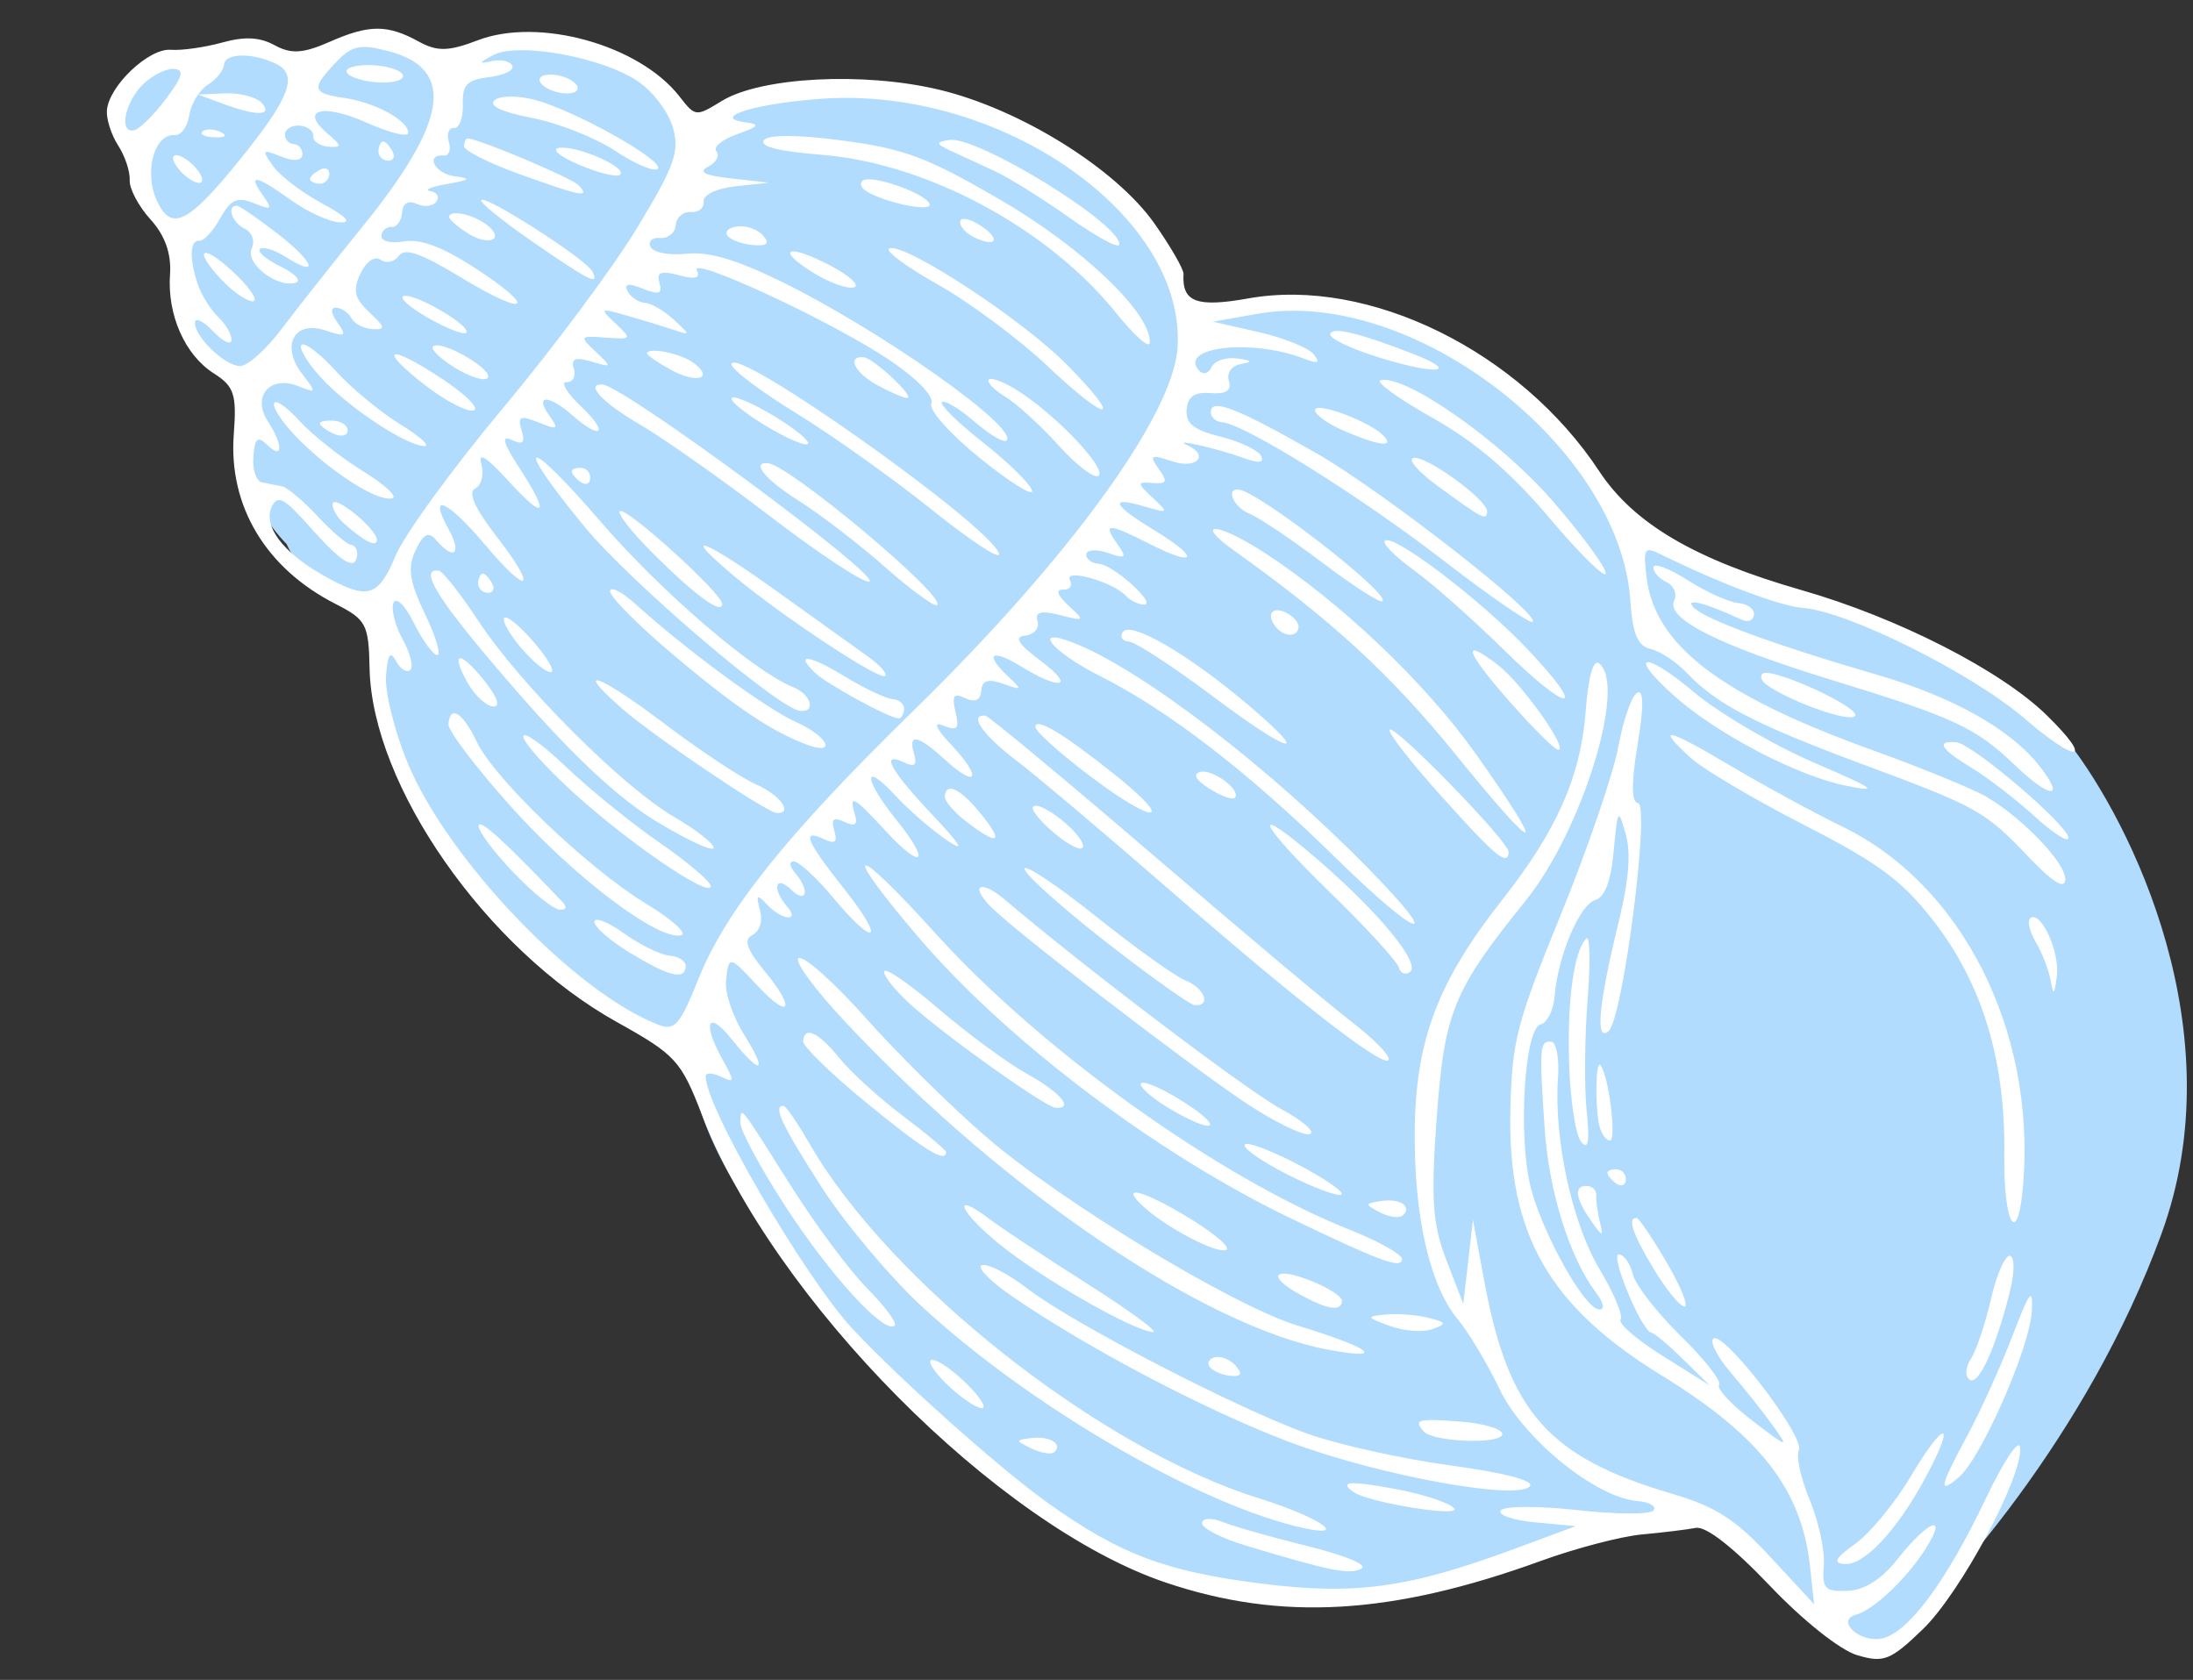
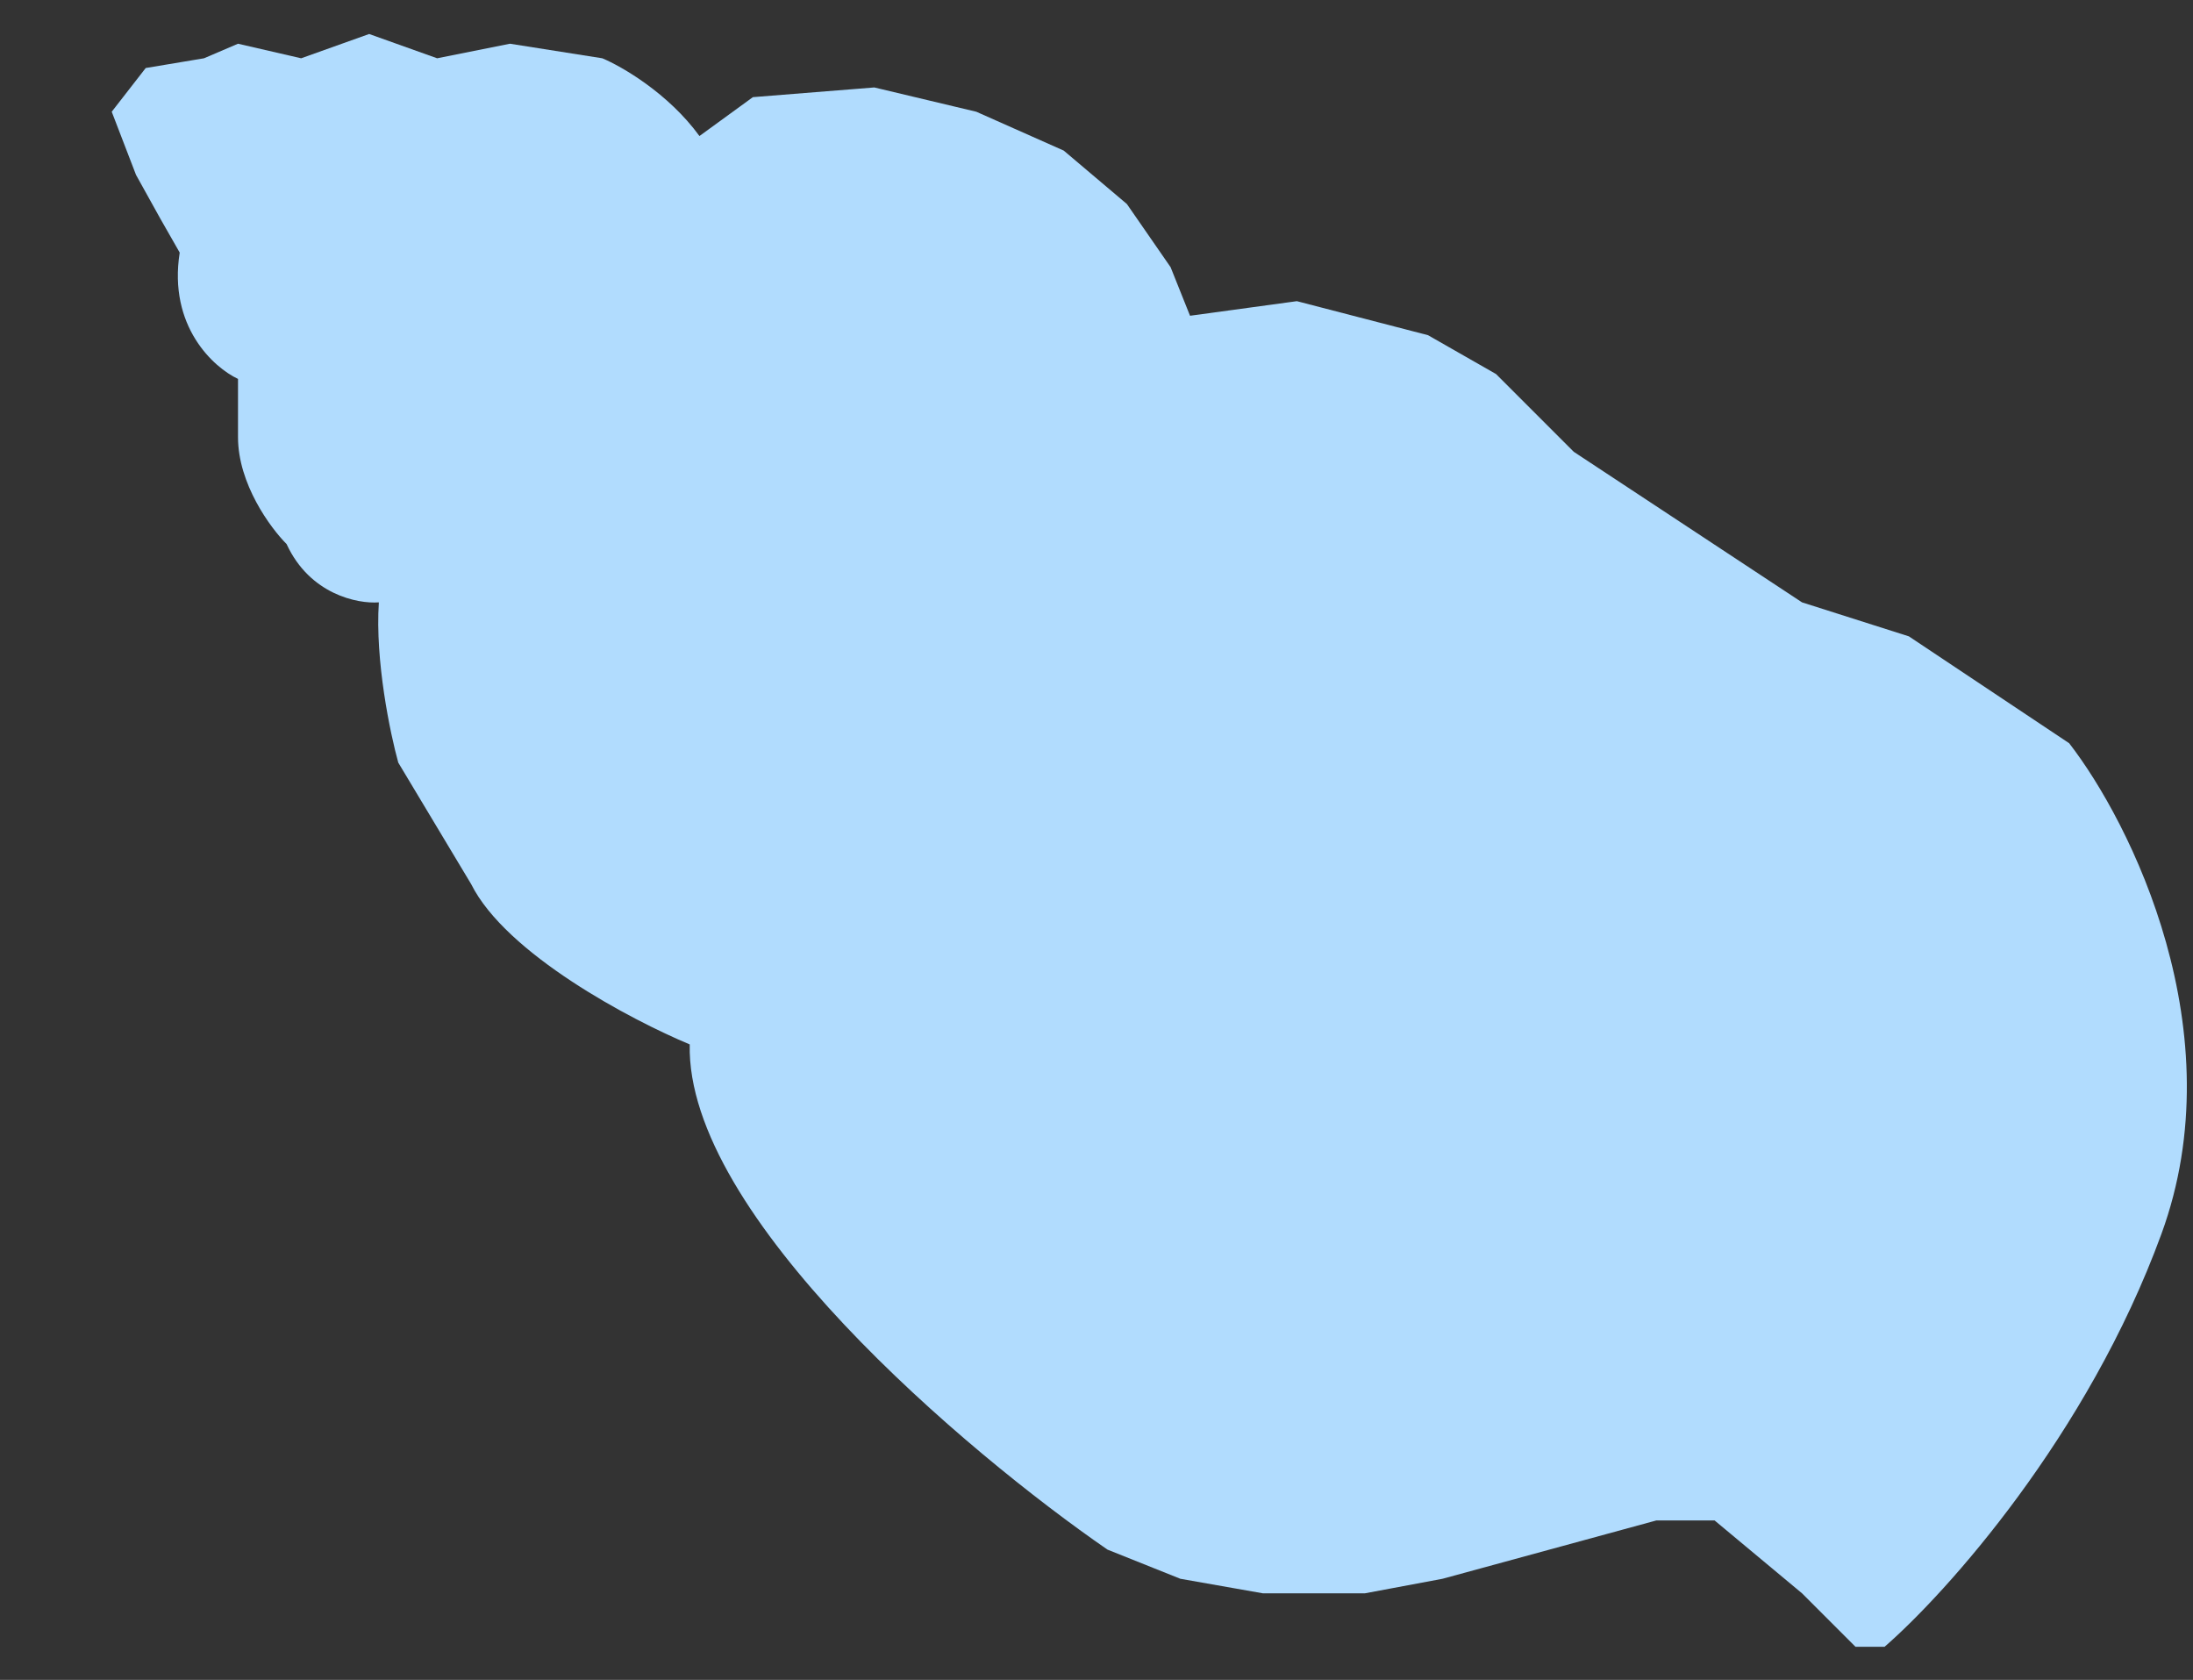
<svg xmlns="http://www.w3.org/2000/svg" width="94" height="72" viewBox="0 0 94 72" fill="none">
  <rect x="0" y="0" width="94" height="72" fill="#333333" stroke="none" />
-   <path d="M7.703 10.826C7.204 13.991 9.161 15.754 10.202 16.24V18.738C10.202 20.737 11.59 22.624 12.284 23.318C13.283 25.484 15.337 25.886 16.239 25.817C16.073 28.315 16.725 31.438 17.072 32.687L20.195 37.892C21.694 40.89 27.066 43.722 29.564 44.763C29.398 52.091 41.431 62.251 47.469 66.415L50.592 67.665L54.132 68.289H58.504L61.835 67.665L70.996 65.166H73.494L77.242 68.289L79.532 70.579H80.781C83.418 68.289 89.484 61.544 92.648 52.882C95.813 44.221 91.33 35.255 88.692 31.854L81.822 27.274L77.242 25.817L70.163 22.694L67.456 19.363L64.125 16.031L61.21 14.366L55.589 12.908L51.009 13.533L50.176 11.451L48.302 8.744L45.595 6.454L41.848 4.789L37.476 3.748L32.271 4.164L29.981 5.83C28.648 3.998 26.649 2.845 25.817 2.498L21.861 1.874L18.738 2.498L15.823 1.457L12.908 2.498L10.202 1.874L8.744 2.498L6.246 2.915L4.789 4.789L5.83 7.495L6.871 9.369L7.703 10.826Z" fill="#B1DCFE" />
-   <path fill-rule="evenodd" clip-rule="evenodd" d="M5.063 6.233C5.357 6.686 5.58 7.356 5.559 7.72C5.539 8.085 5.94 8.843 6.452 9.406C7.071 10.088 7.35 10.872 7.288 11.756C7.164 13.498 7.925 15.216 9.169 16.006C10.036 16.556 10.15 16.905 10.021 18.604C9.787 21.684 11.393 24.364 14.386 25.886C15.696 26.552 15.803 26.754 15.841 28.637C15.943 33.676 20.839 40.684 26.438 43.803C28.962 45.209 29.183 45.45 30.084 47.77C33.166 55.714 42.766 65.397 49.968 67.827C54.917 69.496 59.658 69.221 66.067 66.893C67.548 66.355 69.487 65.848 70.377 65.766C71.266 65.685 72.306 65.558 72.686 65.485C73.122 65.402 74.296 66.318 75.854 67.955C77.28 69.454 78.869 70.719 79.602 70.939C80.741 71.28 81.035 71.164 82.421 69.827C84.049 68.258 86.74 63.218 86.585 62.029C86.535 61.645 85.868 62.649 85.103 64.259C83.439 67.759 81.813 69.955 80.691 70.219C79.746 70.44 78.65 69.459 79.557 69.205C80.331 68.988 81.752 67.635 82.56 66.346C83.507 64.835 82.647 65.161 81.352 66.804C80.659 67.684 79.922 68.155 79.194 68.183C78.218 68.222 78.097 68.092 78.174 67.08C78.222 66.448 77.95 65.189 77.569 64.281C77.189 63.373 76.98 62.413 77.106 62.148C77.376 61.58 73.869 57.012 73.439 57.373C73.278 57.508 73.621 58.171 74.201 58.846C74.782 59.521 75.587 60.535 75.991 61.099C76.693 62.082 76.655 62.073 75.101 60.881C74.208 60.197 73.571 59.509 73.685 59.352C73.799 59.196 73.058 58.251 72.038 57.253C71.018 56.255 70.096 55.068 69.989 54.616C69.882 54.164 69.614 53.78 69.393 53.763C68.985 53.732 70.368 57.061 70.787 57.119C70.912 57.137 71.525 57.651 72.148 58.263L73.281 59.374L71.265 58.112C70.156 57.417 69.346 56.717 69.465 56.555C69.583 56.393 69.173 55.416 68.555 54.383C67.384 52.429 66.595 48.781 66.782 46.185C66.841 45.355 66.708 44.663 66.486 44.646C65.993 44.608 65.973 44.894 66.211 48.383C66.396 51.084 67.281 53.906 68.416 55.408C68.747 55.845 68.797 56.144 68.537 56.125C67.903 56.077 66.082 52.802 65.602 50.847C65.062 48.65 65.347 44.078 66.035 43.905C66.32 43.833 66.59 43.292 66.636 42.703C66.769 40.996 67.706 38.774 68.377 38.574C68.793 38.45 69.048 37.774 69.169 36.471C69.338 34.653 69.365 34.614 69.682 35.74C69.918 36.579 69.821 37.727 69.354 39.635C68.521 43.035 68.374 44.685 68.949 44.193C69.566 43.665 70.749 34.456 70.206 34.414C69.927 34.393 69.923 33.526 70.192 31.925C70.462 30.319 70.458 29.544 70.179 29.688C69.944 29.809 69.578 30.855 69.365 32.014C69.151 33.171 68.04 36.413 66.896 39.218C65.007 43.848 64.808 44.613 64.74 47.546C64.615 52.883 66.375 55.976 71.234 58.958C75.442 61.54 77.231 63.844 77.585 67.139L77.759 68.755L75.888 66.736C74.388 65.116 73.552 64.578 71.672 64.023C66.367 62.457 64.663 60.533 63.629 54.943L63.136 52.277L62.929 54.081L62.722 55.885L61.997 54.01C61.402 52.471 61.328 51.378 61.582 47.912C61.916 43.36 62.282 42.465 65.403 38.592C67.825 35.585 69.755 29.312 68.531 28.424C68.292 28.25 68.08 29.021 67.97 30.467C67.756 33.281 66.733 35.597 64.389 38.569C61.634 42.063 60.676 44.59 60.641 48.447C60.608 52.142 61.282 55.1 62.489 56.549C62.947 57.098 63.753 58.446 64.28 59.544C65.303 61.675 68.408 64.192 70.188 64.334C70.7 64.375 71.013 64.555 70.882 64.734C70.751 64.913 69.281 64.908 67.614 64.723C65.947 64.538 64.468 64.544 64.328 64.736C64.188 64.929 64.854 65.159 65.809 65.248L67.546 65.41L64.887 66.394C60.345 68.073 58.07 68.381 54.008 67.865C49.946 67.349 47.994 66.61 44.931 64.427C42.881 62.966 38.652 59.201 36.577 56.989C34.491 54.765 30.161 47.317 30.252 46.11C30.263 45.967 30.559 45.985 30.909 46.15C31.498 46.428 31.502 46.371 30.966 45.403C30.084 43.81 30.341 43.259 31.367 44.545C32.627 46.124 32.936 46.004 31.893 44.341C31.417 43.581 31.068 42.554 31.118 42.058C31.231 40.935 31.254 40.938 32.472 42.248C33.857 43.737 34.123 43.259 32.801 41.657C32.002 40.689 31.859 40.274 32.254 40.071C32.572 39.907 32.702 39.473 32.573 39.002C32.396 38.352 32.448 38.307 32.863 38.753C33.511 39.45 34.324 39.531 33.727 38.839C33.08 38.088 33.231 37.476 33.904 38.124C34.576 38.772 34.727 38.161 34.08 37.41C33.829 37.119 33.81 36.904 34.037 36.921C34.26 36.938 35.01 37.632 35.704 38.464C37.556 40.681 37.982 40.365 36.189 38.105C34.547 36.035 34.331 35.498 35.33 35.97C35.796 36.19 35.908 36.092 35.76 35.597C35.611 35.1 35.724 35.003 36.194 35.225C36.65 35.441 36.777 35.349 36.642 34.9C36.374 34.009 36.588 34.124 37.963 35.614C39.556 37.34 39.916 36.992 38.436 35.157C37.012 33.392 36.962 32.57 38.371 34.09C38.938 34.702 39.923 35.558 40.56 35.993C41.4 36.566 41.229 36.264 39.93 34.885C38.118 32.96 37.712 32.183 38.786 32.69C39.21 32.89 39.321 32.779 39.178 32.302C38.91 31.409 39.34 31.494 40.514 32.567C41.88 33.816 42.11 33.349 40.811 31.962C40.091 31.192 39.972 30.909 40.45 31.103C41.036 31.34 41.128 31.233 40.956 30.509C40.79 29.807 40.877 29.687 41.38 29.924C41.794 30.12 42.029 30.009 42.06 29.606C42.094 29.16 42.353 29.076 42.996 29.306C43.815 29.599 43.833 29.576 43.222 29.003C42.185 28.031 42.482 27.774 43.743 28.55C45.486 29.622 46.114 29.453 44.603 28.319C43.625 27.586 43.451 27.298 43.952 27.24C44.328 27.197 44.563 26.918 44.473 26.62C44.355 26.227 44.617 26.156 45.429 26.361C46.511 26.634 46.522 26.62 45.788 25.945C45.323 25.516 45.234 25.257 45.559 25.274C45.85 25.289 45.986 25.105 45.86 24.864C45.593 24.348 47.675 24.922 48.236 25.517C48.432 25.726 48.784 25.905 49.017 25.915C49.648 25.943 47.751 24.215 47.096 24.165C46.788 24.142 46.548 23.958 46.563 23.758C46.579 23.558 46.992 23.529 47.481 23.696C48.274 23.965 48.317 23.92 47.869 23.283C47.249 22.401 47.503 22.409 49.31 23.328C51.289 24.334 51.441 23.919 49.52 22.752C47.675 21.63 47.506 21.251 49.053 21.705C50.098 22.012 50.114 21.996 49.41 21.335C48.721 20.69 48.721 20.649 49.406 20.701C50.024 20.748 50.064 20.653 49.662 20.089C49.245 19.503 49.318 19.464 50.245 19.773C51.303 20.124 51.859 19.51 50.877 19.075C50.159 18.758 52.217 19.23 53.332 19.638C53.963 19.869 54.204 19.835 54.048 19.536C53.919 19.288 53.136 18.917 52.308 18.712C51.168 18.43 50.817 18.149 50.862 17.556C50.904 16.998 51.199 16.794 51.887 16.846C52.561 16.897 52.798 16.74 52.673 16.325C52.57 15.979 52.787 15.676 53.192 15.602C53.709 15.508 53.665 15.445 53.019 15.361C52.541 15.299 52.05 15.468 51.93 15.737C51.81 16.006 51.574 16.076 51.404 15.892C50.464 14.873 53.633 14.5 55.88 15.365C56.511 15.608 56.614 15.562 56.302 15.179C56.074 14.9 55.011 14.473 53.939 14.231L51.989 13.788L53.898 13.45C60.513 12.275 69.441 19.143 69.883 25.747C69.979 27.17 70.198 27.692 70.752 27.817C71.16 27.908 71.856 28.367 72.298 28.835C73.566 30.177 75.239 31.048 79.836 32.755C84.812 34.604 85.062 34.744 87.007 36.783C87.997 37.82 88.493 38.123 88.525 37.71C88.576 37.035 86.792 35.143 85.193 34.177C84.632 33.838 82.395 32.92 80.222 32.136C73.734 29.796 70.936 27.655 70.579 24.756C70.427 23.512 70.484 23.412 71.156 23.744C73.7 24.999 76.306 25.982 77.287 26.056C79.208 26.202 84.528 28.857 86.777 30.791C89.063 32.758 89.779 32.664 87.741 30.665C85.772 28.732 81.364 26.481 77.228 25.294C72.65 23.981 70.029 22.441 68.548 20.195C65.164 15.06 58.68 11.866 53.518 12.788C51.29 13.186 50.659 12.95 50.73 11.745C50.742 11.546 50.184 10.577 49.492 9.591C47.829 7.223 43.721 4.67 40.245 3.842C37.008 3.071 32.613 3.301 30.937 4.328C29.825 5.009 29.805 5.007 29.126 4.135C27.405 1.924 23.096 0.724 20.478 1.727C19.232 2.204 18.74 2.215 17.957 1.786C16.607 1.044 15.827 1.045 14.136 1.79C12.996 2.292 12.477 2.325 11.777 1.941C11.135 1.588 10.493 1.555 9.523 1.823C8.777 2.03 7.784 2.17 7.317 2.134C6.372 2.062 4.661 3.689 4.582 4.734C4.553 5.104 4.77 5.778 5.063 6.233ZM5.756 5.58C5.995 5.521 6.607 4.915 7.115 4.235C7.842 3.264 7.915 2.988 7.458 2.953C7.137 2.929 6.55 3.217 6.152 3.594C5.351 4.351 5.072 5.751 5.756 5.58ZM6.751 8.662C7.364 9.923 8.078 9.562 10.236 6.9C12.447 4.173 12.813 3.197 11.804 2.721C10.804 2.248 9.639 2.274 9.601 2.769C9.582 3.021 9.271 3.41 8.909 3.634C8.547 3.857 8.19 4.441 8.115 4.932C8.04 5.422 7.764 5.808 7.503 5.788C6.595 5.719 6.148 7.425 6.751 8.662ZM7.827 7.43C8.149 7.74 8.51 7.91 8.629 7.808C8.748 7.706 8.583 7.369 8.261 7.058C7.938 6.748 7.578 6.578 7.458 6.68C7.339 6.782 7.504 7.119 7.827 7.43ZM8.463 12.143C8.612 12.607 9.008 13.25 9.343 13.573C9.679 13.896 9.939 14.348 9.921 14.576C9.904 14.804 9.552 14.636 9.138 14.202C8.725 13.768 8.373 13.594 8.356 13.815C8.312 14.395 9.6 15.655 10.274 15.691C10.59 15.708 11.396 14.996 12.064 14.108C12.732 13.221 14.289 11.251 15.524 9.731C19.202 5.203 19.543 2.964 16.672 2.198C15.45 1.872 15.085 1.947 14.41 2.66C13.323 3.807 13.367 3.995 14.765 4.2C16.102 4.396 17.535 5.185 17.496 5.703C17.482 5.889 16.685 5.69 15.725 5.262C13.841 4.42 12.823 4.688 14.022 5.71C14.665 6.258 14.673 6.333 14.079 6.288C13.704 6.259 13.41 6.055 13.427 5.834C13.444 5.613 13.185 5.411 12.852 5.386C12.52 5.36 12.233 5.521 12.216 5.742C12.2 5.963 12.368 6.158 12.589 6.174C12.812 6.191 12.978 6.398 12.96 6.634C12.941 6.896 12.583 6.925 12.045 6.708C11.233 6.382 11.206 6.415 11.706 7.118C12.005 7.538 12.953 8.261 13.813 8.723C14.849 9.281 15.103 9.553 14.567 9.53C14.122 9.511 13.191 9.089 12.497 8.592C10.966 7.495 10.591 7.423 11.255 8.355C11.699 8.98 11.657 9.019 10.875 8.705C10.172 8.422 9.885 8.551 9.446 9.346C9.143 9.894 8.743 10.33 8.556 10.316C8.141 10.284 8.103 11.021 8.463 12.143ZM9.195 5.884C9.667 5.901 9.77 5.813 9.458 5.66C9.175 5.522 8.826 5.51 8.682 5.633C8.538 5.756 8.769 5.869 9.195 5.884ZM9.476 4.418C10.971 4.979 11.711 4.981 11.23 4.422C11.009 4.165 10.302 3.976 9.659 4.002L8.49 4.049L9.476 4.418ZM9.44 11.932C9.916 12.451 10.535 12.893 10.815 12.914C11.095 12.935 10.794 12.435 10.146 11.802C8.761 10.449 8.177 10.556 9.44 11.932ZM10.481 9.797C10.8 9.948 10.94 10.328 10.791 10.642C10.491 11.273 11.86 12.351 12.667 12.118C12.94 12.04 12.654 11.728 12.032 11.426C11.411 11.123 11.01 10.784 11.142 10.671C11.274 10.558 11.76 10.706 12.223 10.999C13.714 11.946 13.488 11.247 11.908 10.023C11.065 9.371 10.28 8.83 10.165 8.821C9.695 8.785 9.94 9.542 10.481 9.797ZM11.233 20.676C11.481 20.721 11.867 20.795 12.091 20.842C12.315 20.889 13 21.466 13.613 22.125C14.226 22.783 14.866 23.332 15.034 23.345C15.203 23.358 15.327 23.549 15.31 23.77C15.256 24.489 14.676 24.153 13.301 22.604C12.171 21.331 11.901 21.188 11.645 21.727C11.265 22.526 12.121 23.672 13.82 24.639C15.752 25.739 16.203 25.621 16.955 23.82C17.332 22.917 19.402 20.072 21.555 17.497C23.708 14.923 26.302 11.437 27.319 9.751C28.911 7.116 29.126 6.52 28.853 5.5C28.679 4.847 28.016 3.95 27.379 3.507C25.884 2.467 22.219 1.789 21.154 2.357C20.51 2.7 20.493 2.751 21.066 2.621C21.456 2.533 21.857 2.618 21.958 2.811C22.058 3.005 21.615 3.226 20.972 3.305C20.011 3.421 19.81 3.629 19.839 4.481C19.858 5.05 19.689 5.501 19.463 5.484C19.237 5.467 19.135 5.732 19.238 6.073C19.34 6.415 19.248 6.681 19.034 6.664C18.202 6.601 18.631 7.445 19.486 7.555C20.217 7.65 20.154 7.713 19.156 7.887C18.477 8.005 18.158 8.141 18.447 8.19C18.735 8.238 18.851 8.442 18.704 8.643C18.556 8.845 18.177 8.888 17.861 8.738C17.502 8.569 17.267 8.71 17.236 9.113C17.209 9.468 17.006 9.745 16.784 9.728C16.562 9.712 16.366 9.882 16.349 10.107C16.331 10.341 16.749 10.444 17.322 10.346C18.004 10.229 18.954 10.579 20.283 11.436C23.067 13.232 22.667 13.652 19.817 11.925C18.03 10.843 17.358 10.606 17.094 10.967C16.901 11.231 16.55 11.306 16.313 11.134C16.064 10.953 15.7 11.202 15.451 11.724C15.109 12.439 15.189 12.786 15.835 13.388C16.518 14.025 16.539 14.142 15.968 14.106C15.592 14.082 15.186 13.873 15.066 13.642C14.945 13.41 14.654 13.206 14.418 13.188C14.155 13.168 14.173 13.414 14.464 13.824C14.88 14.407 14.813 14.45 13.935 14.158C12.609 13.717 12.025 14.817 12.947 16.019C13.58 16.844 13.575 16.862 12.771 16.545C11.574 16.072 10.788 16.986 11.477 18.052C12.149 19.092 12.136 19.726 11.457 19.071C11.039 18.668 10.922 18.769 10.86 19.582C10.817 20.14 10.985 20.631 11.233 20.676ZM12.887 18.914C14.366 20.358 16.21 21.508 16.81 21.358C17.061 21.295 16.495 20.77 15.552 20.19C14.608 19.611 13.373 18.629 12.806 18.008C12.239 17.388 11.76 17.078 11.742 17.321C11.723 17.564 12.239 18.281 12.887 18.914ZM13.732 16.155C14.899 17.438 17.372 19.084 18.184 19.118C18.472 19.13 18.009 18.711 17.155 18.186C16.302 17.662 15.059 16.633 14.393 15.899C13.727 15.165 13.068 14.662 12.929 14.78C12.791 14.899 13.152 15.518 13.732 16.155ZM13.678 7.875C13.9 7.892 14.096 7.714 14.114 7.48C14.132 7.246 13.956 7.152 13.724 7.272C13.491 7.391 13.295 7.569 13.288 7.667C13.28 7.764 13.456 7.858 13.678 7.875ZM14.284 18.581C14.607 18.734 14.885 18.683 14.902 18.469C14.918 18.255 14.659 18.059 14.326 18.034C13.993 18.009 13.715 18.059 13.709 18.146C13.702 18.233 13.961 18.429 14.284 18.581ZM16.038 3.517C16.703 3.587 17.259 3.475 17.275 3.268C17.291 3.062 16.759 2.852 16.093 2.801C15.427 2.751 14.871 2.863 14.856 3.05C14.842 3.238 15.374 3.448 16.038 3.517ZM14.704 22.398C15.583 23.188 16.144 23.479 16.157 23.151C16.174 22.687 14.292 21.15 14.258 21.6C14.242 21.804 14.443 22.163 14.704 22.398ZM16.618 6.885C16.853 6.903 16.947 6.728 16.827 6.497C16.706 6.265 16.528 6.069 16.43 6.062C16.332 6.055 16.238 6.229 16.221 6.451C16.204 6.672 16.383 6.867 16.618 6.885ZM18.239 16.522C19.091 17.181 20.018 17.664 20.299 17.593C20.58 17.523 19.968 16.91 18.941 16.231C16.623 14.699 16.142 14.898 18.239 16.522ZM18.333 13.615C19.125 14.068 19.865 14.361 19.977 14.265C20.269 14.015 17.812 12.561 17.311 12.687C17.081 12.744 17.54 13.162 18.333 13.615ZM17.458 32.664C19.158 36.805 24.642 42.543 28.213 43.917C28.923 44.191 29.143 43.941 29.931 41.971C31.109 39.028 33.732 35.755 39.176 30.438C45.796 23.971 50.273 17.821 50.473 14.919C50.861 9.288 42.982 3.733 35.309 4.227C32.478 4.41 30.394 5.036 31.939 5.24C32.602 5.328 32.54 5.418 31.586 5.755C30.95 5.98 30.555 6.309 30.707 6.486C30.86 6.663 30.705 6.956 30.363 7.137C29.913 7.375 30.187 7.517 31.351 7.648L32.96 7.83L31.528 7.984C30.723 8.07 30.123 8.356 30.159 8.635C30.195 8.909 29.951 9.112 29.618 9.087C29.285 9.061 28.992 9.312 28.966 9.644C28.941 9.976 28.637 10.225 28.291 10.199C27.946 10.173 27.764 10.347 27.888 10.585C28.015 10.829 28.691 10.956 29.434 10.875C30.368 10.773 31.548 11.119 33.472 12.06C37.739 14.146 43.73 18.378 43.136 18.886C43.02 18.985 42.399 18.614 41.757 18.061C41.114 17.508 40.494 17.137 40.378 17.236C40.262 17.335 41.054 18.114 42.138 18.966C43.222 19.819 44.167 20.747 44.238 21.028C44.309 21.309 43.315 20.691 42.029 19.655C40.709 18.591 39.792 17.56 39.922 17.285C40.056 17.004 39.305 16.226 38.14 15.44C35.709 13.798 29.52 10.919 29.87 11.593C30.041 11.921 29.799 11.986 29.103 11.798C28.329 11.589 28.129 11.667 28.267 12.127C28.407 12.593 28.245 12.649 27.552 12.37C26.94 12.124 26.733 12.158 26.898 12.476C27.031 12.733 27.367 12.96 27.645 12.981C27.922 13.002 28.48 13.326 28.885 13.703C29.61 14.376 29.609 14.382 28.829 14.122C28.393 13.977 27.501 13.705 26.845 13.518C25.712 13.195 25.69 13.212 26.389 13.869C27.097 14.533 27.081 14.555 25.961 14.47C24.84 14.385 24.825 14.407 25.533 15.074C26.248 15.747 26.242 15.759 25.344 15.494C24.659 15.291 24.466 15.373 24.597 15.811C24.695 16.136 24.552 16.392 24.282 16.379C24.01 16.366 24.299 16.843 24.924 17.437C26.128 18.583 25.77 18.888 24.516 17.785C23.522 16.91 22.905 16.908 23.526 17.781C23.973 18.409 23.926 18.443 23.084 18.105C22.294 17.787 22.176 17.842 22.356 18.441C22.519 18.985 22.416 19.082 21.925 18.851C21.474 18.637 21.567 18.985 22.238 20.016C23.592 22.094 23.386 22.358 21.781 20.601C20.838 19.568 20.481 19.349 20.631 19.896C20.754 20.344 20.639 20.797 20.366 20.938C20.047 21.103 20.354 21.793 21.269 22.971C23.068 25.286 22.698 25.613 20.812 23.372C19.186 21.439 18.328 21.052 19.214 22.651C19.813 23.734 19.479 24.057 18.698 23.15C18.365 22.764 18.155 22.868 17.811 23.588C17.459 24.326 17.547 24.922 18.217 26.316C18.688 27.298 18.924 28.089 18.741 28.075C18.557 28.061 18.107 27.443 17.74 26.701C17.367 25.947 16.983 25.567 16.868 25.839C16.755 26.106 16.932 26.811 17.261 27.404C17.589 27.997 17.734 28.588 17.583 28.718C17.431 28.848 17.159 28.674 16.977 28.333C16.731 27.873 16.621 28.032 16.546 28.955C16.49 29.639 16.901 31.308 17.458 32.664ZM19.511 15.768C20.158 16.167 20.787 16.358 20.907 16.192C21.163 15.843 18.913 14.548 18.566 14.845C18.438 14.954 18.863 15.37 19.511 15.768ZM20.046 9.995C20.976 10.586 21.688 10.247 20.839 9.617C20.243 9.175 19.276 8.979 19.252 9.295C19.244 9.398 19.601 9.713 20.046 9.995ZM22.105 29.573C24.597 32.435 26.541 34.247 28.169 35.227C29.486 36.02 30.576 36.522 30.589 36.341C30.603 36.161 29.843 35.565 28.902 35.018C26.688 33.73 22.312 29.352 20.517 26.63C19.743 25.457 18.975 24.48 18.809 24.458C17.878 24.334 18.833 25.817 22.105 29.573ZM22.227 7.448C24.94 8.426 25.307 8.497 24.813 7.949C24.533 7.638 20.598 5.975 20.043 5.932C19.972 5.927 19.903 6.074 19.889 6.259C19.875 6.444 20.927 6.979 22.227 7.448ZM22.816 10.352C25.288 12.06 25.722 12.274 25.382 11.622C25.115 11.108 20.857 8.374 20.628 8.57C20.532 8.652 21.516 9.455 22.816 10.352ZM22.815 5.056C23.935 5.275 25.538 5.911 26.378 6.469C27.217 7.026 28.032 7.373 28.189 7.239C28.551 6.929 24.701 4.76 22.951 4.287C22.224 4.09 21.437 4.093 21.203 4.293C20.926 4.531 21.485 4.796 22.815 5.056ZM21.91 34.581C24.624 37.609 28.232 40.334 29.198 40.084C29.477 40.012 28.803 39.406 27.7 38.736C25.206 37.223 21.188 33.381 20.432 31.787C19.837 30.534 19.287 30.193 19.222 31.04C19.201 31.315 20.41 32.908 21.91 34.581ZM20.058 29.287C20.356 29.81 20.841 30.256 21.136 30.279C21.468 30.304 21.326 29.884 20.761 29.176C19.697 27.843 19.273 27.91 20.058 29.287ZM20.892 25.408C21.127 25.425 21.221 25.251 21.101 25.019C20.98 24.788 20.802 24.592 20.704 24.585C20.606 24.577 20.512 24.752 20.495 24.973C20.478 25.194 20.657 25.39 20.892 25.408ZM21.989 37.374C22.816 38.241 23.711 38.967 23.977 38.987C24.274 39.01 24.322 38.88 24.102 38.649C21.589 36.013 20.54 35.061 20.515 35.395C20.498 35.616 21.161 36.506 21.989 37.374ZM23.725 3.904C24.157 4.053 24.611 4.038 24.733 3.871C24.855 3.704 24.601 3.445 24.169 3.297C23.736 3.149 23.283 3.164 23.16 3.331C23.038 3.498 23.292 3.756 23.725 3.904ZM22.499 27.955C23.014 28.515 23.531 28.892 23.649 28.791C23.767 28.69 23.36 28.048 22.744 27.364C22.129 26.68 21.612 26.304 21.595 26.528C21.578 26.752 21.985 27.394 22.499 27.955ZM24.827 7.064C25.652 7.416 26.439 7.608 26.576 7.492C26.925 7.192 24.756 6.229 23.974 6.336C23.609 6.386 23.983 6.705 24.827 7.064ZM25.042 22.56C26.986 24.927 33.4 30.403 34.309 30.472C34.994 30.524 34.758 29.756 33.995 29.45C32.296 28.767 28.332 25.358 25.738 22.348C22.491 18.581 21.917 18.756 25.042 22.56ZM24.547 33.941C26.927 36.112 30.425 38.502 30.465 37.983C30.478 37.799 29.492 36.96 28.273 36.117C27.053 35.274 25.247 33.81 24.258 32.863C23.27 31.915 22.447 31.329 22.43 31.561C22.412 31.792 23.365 32.863 24.547 33.941ZM24.882 20.656C25.094 20.81 25.281 20.744 25.299 20.51C25.317 20.276 25.15 20.07 24.928 20.053C24.706 20.036 24.518 20.102 24.511 20.2C24.503 20.297 24.671 20.503 24.882 20.656ZM27.404 18.179C28.42 18.768 30.952 20.552 33.031 22.144C35.111 23.737 37.013 24.989 37.258 24.928C37.881 24.772 26.759 16.553 25.829 16.482C25.047 16.423 25.833 17.268 27.404 18.179ZM26.669 30.374C27.991 31.535 32.834 34.808 33.279 34.842C34.028 34.899 33.446 34.07 32.424 33.626C31.779 33.345 30.02 32.183 28.516 31.044C25.676 28.892 24.492 28.462 26.669 30.374ZM28.721 27.946C31.411 30.225 32.951 31.276 34.48 31.876C35.9 32.434 35.554 31.588 34.095 30.933C32.819 30.36 29.393 27.84 27.225 25.878C26.65 25.359 26.167 25.115 26.15 25.337C26.133 25.559 27.29 26.733 28.721 27.946ZM27.979 23.707C29.782 25.509 30.954 26.366 30.956 25.884C30.958 25.437 26.822 21.691 26.567 21.909C26.452 22.007 27.087 22.817 27.979 23.707ZM26.985 40.825C28.689 41.861 29.346 42.023 29.391 41.421C29.408 41.2 29.104 40.994 28.716 40.963C28.328 40.933 27.447 40.505 26.759 40.012C26.071 39.519 25.495 39.29 25.478 39.503C25.462 39.717 26.14 40.311 26.985 40.825ZM28.75 15.846C29.868 16.46 30.635 16.226 29.723 15.549C29.183 15.149 27.758 14.86 27.736 15.147C27.731 15.222 28.187 15.536 28.75 15.846ZM31.48 24.702C33.501 26.396 37.703 29.173 37.939 28.971C38.045 28.88 37.728 28.515 37.233 28.161C36.739 27.806 34.981 26.547 33.328 25.362C30.109 23.054 29.07 22.683 31.48 24.702ZM31.194 10.117C31.349 10.295 31.845 10.469 32.297 10.504C32.891 10.549 33.005 10.435 32.709 10.093C32.485 9.833 31.989 9.658 31.607 9.705C31.224 9.753 31.039 9.938 31.194 10.117ZM32.779 18.224C33.674 18.768 34.503 19.129 34.623 19.027C34.742 18.925 34.108 18.396 33.213 17.852C32.318 17.308 31.488 16.947 31.369 17.049C31.249 17.151 31.884 17.68 32.779 18.224ZM34.136 17.715C35.682 18.664 38.296 20.523 39.944 21.848C41.593 23.172 42.888 24.024 42.823 23.74C42.565 22.611 31.422 14.712 31.354 15.611C31.338 15.82 32.59 16.767 34.136 17.715ZM35.216 6.634C39.734 6.992 44.931 9.787 47.856 13.43C48.621 14.383 49.262 14.951 49.282 14.694C49.376 13.461 46.423 10.629 42.917 8.587C39.748 6.742 38.797 6.383 36.133 6.026C34.208 5.767 32.923 5.762 32.74 6.012C32.546 6.278 33.384 6.489 35.216 6.634ZM34.256 21.474C35.162 22.045 36.819 23.319 37.939 24.307C39.059 25.294 40.063 26.026 40.171 25.933C40.584 25.58 33.832 19.921 32.914 19.852C32.171 19.795 32.801 20.556 34.256 21.474ZM34.888 11.706C35.561 12.121 36.334 12.395 36.604 12.316C36.874 12.237 36.417 11.817 35.589 11.382C33.742 10.413 33.196 10.665 34.888 11.706ZM33.669 51.709C35.593 54.67 37.904 57.194 38.346 56.816C38.467 56.713 37.944 56 37.184 55.233C36.424 54.466 34.958 52.5 33.926 50.864C31.634 47.235 31.775 47.412 31.732 48.103C31.712 48.416 32.584 50.039 33.669 51.709ZM34.936 28.836C35.43 29.312 38.071 30.758 38.507 30.791C38.625 30.8 38.735 30.626 38.752 30.405C38.769 30.184 38.549 29.985 38.263 29.964C37.977 29.942 37.063 29.511 36.233 29.006C34.671 28.058 34.043 27.975 34.936 28.836ZM35.188 50.837C36.192 52.401 38.135 54.719 39.505 55.987C43.986 60.13 51.006 64.266 55.472 65.396C57.984 66.032 56.775 65.095 53.939 64.209C47.139 62.084 38.111 54.952 34.689 49.002C34.187 48.129 33.692 47.409 33.59 47.401C33.111 47.365 33.502 48.205 35.188 50.837ZM36.287 43.858C43.088 51.086 51.645 56.878 56.969 57.855C59.476 58.316 58.773 57.774 55.617 56.812C52.847 55.968 45.476 51.498 42.241 48.7C40.752 47.412 38.452 45.14 37.13 43.651C35.807 42.162 34.51 40.997 34.247 41.062C33.984 41.128 34.902 42.386 36.287 43.858ZM37.069 8.15C37.827 8.678 40.054 9.14 39.838 8.725C39.586 8.239 37.303 7.461 36.969 7.747C36.851 7.848 36.896 8.029 37.069 8.15ZM37.129 47.256C39.595 49.277 40.52 49.853 40.556 49.389C40.562 49.301 39.737 48.605 38.722 47.842C37.707 47.078 36.481 45.965 35.998 45.368C35.085 44.24 34.475 43.951 34.424 44.624C34.408 44.839 35.625 46.024 37.129 47.256ZM37.596 16.503C38.142 16.803 38.716 17.052 38.873 17.056C39.282 17.068 37.445 15.343 37.014 15.311C36.283 15.255 36.635 15.976 37.596 16.503ZM40.164 12.173C41.545 12.949 43.668 14.524 44.882 15.672C47.516 18.164 48.216 18.165 45.775 15.672C43.886 13.742 38.888 10.452 38.133 10.641C37.869 10.707 38.783 11.396 40.164 12.173ZM39.33 40.124C43.125 44.584 49.573 49.454 55.357 52.231C59.217 54.084 60.063 54.394 60.095 53.966C60.11 53.77 59.103 53.205 57.857 52.708C52.234 50.468 44.622 45.019 40.07 39.974C36.526 36.048 35.958 36.163 39.33 40.124ZM40.775 6.473C41.206 6.673 42.05 7.062 42.65 7.34C43.251 7.617 44.689 8.514 45.847 9.335C47.005 10.155 47.964 10.671 47.979 10.481C48.046 9.596 41.877 5.807 40.683 5.999C40.087 6.095 40.1 6.161 40.775 6.473ZM39.105 43.119C40.664 44.502 44.81 47.446 45.243 47.479C46.055 47.541 45.459 46.824 44.045 46.039C43.192 45.566 41.467 44.298 40.211 43.221C38.955 42.144 37.914 41.434 37.898 41.643C37.882 41.853 38.425 42.517 39.105 43.119ZM41.769 10.179C42.742 10.638 42.91 10.226 41.989 9.642C41.545 9.36 41.169 9.297 41.153 9.502C41.138 9.707 41.414 10.012 41.769 10.179ZM41.417 35.212C42.791 36.266 43.061 36.138 42.063 34.903C41.173 33.803 40.547 33.494 40.498 34.131C40.483 34.327 40.897 34.813 41.417 35.212ZM43.085 17C43.583 17.305 44.619 18.251 45.388 19.103C46.156 19.955 46.923 20.533 47.091 20.389C47.442 20.089 45.341 17.859 43.706 16.796C43.102 16.402 42.511 16.163 42.393 16.264C42.275 16.364 42.587 16.696 43.085 17ZM40.99 59.691C41.62 60.215 42.147 60.483 42.162 60.289C42.177 60.094 41.675 59.492 41.046 58.951C40.418 58.41 39.89 58.141 39.874 58.354C39.858 58.567 40.36 59.169 40.99 59.691ZM43.558 32.591C44.455 33.275 47.415 35.774 50.137 38.145C55.776 43.057 59.489 45.924 59.529 45.396C59.544 45.198 58.823 44.474 57.927 43.788C57.03 43.101 53.188 39.874 49.389 36.615C45.59 33.356 42.369 30.68 42.231 30.67C41.509 30.615 42.114 31.49 43.558 32.591ZM42.47 38.864C43.506 39.918 50.938 45.636 53.395 47.269C54.614 48.079 55.847 48.683 56.134 48.61C56.421 48.537 55.867 48.05 54.903 47.527C53.448 46.739 46.414 41.407 43.092 38.575C42.043 37.681 41.538 37.916 42.47 38.864ZM42.875 53.353C44.721 54.836 48.576 57.038 49.418 57.09C49.689 57.107 48.431 56.181 46.621 55.032C44.81 53.883 42.926 52.636 42.433 52.261C40.726 50.966 41.124 51.946 42.875 53.353ZM43.345 55.533C46.561 57.753 51.677 60.446 55.241 61.793C59.026 63.225 65.105 64.341 65.58 63.691C65.754 63.453 64.463 63.119 62.153 62.805C60.115 62.527 57.38 61.922 56.076 61.459C53.084 60.399 45.97 56.717 44.041 55.23C43.235 54.61 42.361 54.156 42.097 54.221C41.834 54.287 42.396 54.877 43.345 55.533ZM47.359 40.335C49.269 41.829 51.002 43.064 51.209 43.08C51.924 43.134 51.641 42.358 50.827 42.03C50.378 41.85 48.645 40.611 46.977 39.276C45.309 37.942 43.931 37.023 43.915 37.234C43.899 37.446 45.449 38.841 47.359 40.335ZM45.223 35.733C45.865 36.266 46.405 36.514 46.423 36.282C46.461 35.776 44.609 34.291 44.285 34.569C44.159 34.676 44.582 35.2 45.223 35.733ZM46.848 33.357C49.593 35.408 50.378 35.269 47.774 33.192C45.573 31.438 44.409 30.738 44.378 31.149C44.364 31.337 45.475 32.331 46.848 33.357ZM47.172 28.984C50.104 30.465 53.534 33.113 57.256 36.77C60.8 40.252 62.009 40.644 58.652 37.222C54.336 32.823 48.873 28.649 45.972 27.534C44.193 26.85 45.089 27.933 47.172 28.984ZM44.215 62.081C44.622 62.278 45.058 62.351 45.183 62.244C45.579 61.905 45.001 61.537 44.222 61.632C43.51 61.719 43.509 61.741 44.215 62.081ZM48.386 27.498C48.676 27.52 50.274 28.56 51.937 29.808C55.315 32.345 56.319 32.603 53.499 30.21C50.975 28.069 48.477 26.61 48.135 27.078C47.983 27.287 48.095 27.476 48.386 27.498ZM48.995 51.7C49.947 52.584 52.062 53.705 52.542 53.581C52.811 53.511 52.098 52.888 50.956 52.195C48.98 50.996 47.959 50.739 48.995 51.7ZM50.28 47.602C52.248 48.728 52.454 48.272 50.511 47.09C49.637 46.559 48.91 46.276 48.896 46.46C48.882 46.645 49.505 47.159 50.28 47.602ZM52.383 18.097C53.352 18.171 58.314 21.271 61.908 24.049C63.882 25.574 65.586 26.745 65.695 26.652C66.052 26.347 59.218 21.018 56.431 19.428C53.069 17.511 51.943 17.064 51.9 17.629C51.882 17.865 52.099 18.075 52.383 18.097ZM51.823 33.79C52.32 34.106 52.812 34.291 52.917 34.201C53.257 33.909 51.995 32.948 51.45 33.084C51.114 33.168 51.251 33.427 51.823 33.79ZM52.931 23.622C57.073 26.572 59.639 28.936 62.415 32.361C66.007 36.794 66.415 36.777 63.269 32.327C61.109 29.27 57.437 25.778 54.153 23.66C52.148 22.366 51.123 22.334 52.931 23.622ZM53.555 22.015C53.967 22.18 55.377 23.128 56.689 24.121C58 25.114 59.157 25.855 59.259 25.768C59.617 25.461 53.921 21.044 53.086 20.981C52.521 20.938 52.889 21.747 53.555 22.015ZM51.87 58.606C52.02 58.78 52.421 58.943 52.761 58.969C53.215 59.004 53.269 58.888 52.965 58.534C52.737 58.27 52.336 58.106 52.074 58.172C51.813 58.237 51.721 58.433 51.87 58.606ZM53.379 66.236C57.038 67.34 57.834 67.499 58.351 67.233C58.652 67.077 57.692 66.672 56.075 66.272C54.536 65.892 52.889 65.425 52.415 65.235C51.934 65.041 51.54 65.061 51.524 65.278C51.508 65.492 52.342 65.923 53.379 66.236ZM54.712 26.901C55.069 27.314 55.629 27.303 55.661 26.881C55.676 26.684 55.424 26.398 55.1 26.245C54.503 25.963 54.259 26.375 54.712 26.901ZM54.855 50.166C55.901 50.727 57.053 51.197 57.414 51.212C57.775 51.226 57.118 50.717 55.954 50.08C54.791 49.443 53.639 48.973 53.396 49.035C53.152 49.096 53.809 49.606 54.855 50.166ZM57.003 38.241C58.554 39.749 59.883 41.197 59.955 41.459C60.028 41.721 60.245 41.809 60.439 41.654C60.894 41.291 59.161 39.168 56.59 36.936C53.532 34.281 53.8 35.128 57.003 38.241ZM57.58 18.452C59.086 19.107 59.804 19.201 59.308 18.678C58.738 18.077 56.397 17.197 56.369 17.573C56.354 17.761 56.899 18.156 57.58 18.452ZM59.207 15.352C61.652 16.096 62.599 15.955 60.537 15.154C58.215 14.252 57.048 13.98 57.021 14.334C57.006 14.524 57.99 14.982 59.207 15.352ZM55.737 55.491C56.908 56.134 57.489 56.221 57.524 55.76C57.538 55.575 56.928 55.182 56.17 54.885C54.575 54.262 54.272 54.687 55.737 55.491ZM61.388 17.9C63.239 18.941 64.761 20.242 66.417 22.203C67.722 23.748 68.806 24.814 68.825 24.57C68.843 24.326 67.809 22.919 66.526 21.442C64.316 18.898 60.228 16.035 59.179 16.297C58.935 16.358 59.929 17.079 61.388 17.9ZM60.595 24.43C61.4 25.012 63.133 26.546 64.447 27.838C67.283 30.627 68.124 30.624 65.485 27.834C63.49 25.725 59.726 22.862 59.36 23.175C59.235 23.283 59.79 23.847 60.595 24.43ZM61.771 34.112C64.109 36.716 64.622 37.142 64.668 36.521C64.7 36.101 59.804 31.065 59.565 31.27C59.458 31.362 60.451 32.641 61.771 34.112ZM61.635 20.838C63.577 22.254 63.719 22.327 63.744 21.926C63.774 21.434 61.107 19.497 60.58 19.628C60.332 19.69 60.807 20.234 61.635 20.838ZM58.017 63.949C58.67 64.405 62.69 65.052 62.328 64.642C62.122 64.41 61.009 64.043 59.853 63.825C57.869 63.453 57.355 63.487 58.017 63.949ZM59.149 51.961C59.534 52.163 59.971 52.224 60.12 52.097C60.56 51.72 60.01 51.347 59.2 51.475C58.483 51.588 58.481 51.609 59.149 51.961ZM59.572 56.829C60.169 57.05 60.986 57.113 61.388 56.969C62.03 56.739 62.01 56.68 61.223 56.48C60.731 56.355 59.913 56.292 59.407 56.34C58.542 56.423 58.552 56.452 59.572 56.829ZM64.707 30.069C65.693 31.192 66.628 32.12 66.785 32.132C67.276 32.17 65.223 29.278 64.204 28.497C62.604 27.27 62.807 27.905 64.707 30.069ZM61.022 61.349C61.418 61.809 64.361 61.915 64.395 61.471C64.412 61.25 63.609 61.007 62.61 60.931C60.762 60.791 60.581 60.838 61.022 61.349ZM67.261 45.667C67.314 47.201 67.545 48.675 67.775 48.941C68.084 49.299 68.145 48.947 68.008 47.592C67.906 46.584 67.925 44.453 68.05 42.857C68.175 41.261 68.152 40.077 67.999 40.224C67.46 40.746 67.166 42.909 67.261 45.667ZM68.171 52.279C68.701 53.038 68.735 53.044 68.572 52.353C68.473 51.939 68.405 51.433 68.421 51.23C68.436 51.027 68.267 50.847 68.045 50.83C67.461 50.786 67.508 51.33 68.171 52.279ZM68.53 48.137C68.602 48.532 68.814 48.867 69.002 48.881C69.309 48.904 68.958 46.088 68.6 45.649C68.41 45.417 68.36 47.205 68.53 48.137ZM69.271 50.721C69.483 50.875 69.671 50.809 69.688 50.575C69.706 50.341 69.539 50.135 69.317 50.118C69.095 50.101 68.907 50.167 68.9 50.265C68.893 50.362 69.06 50.568 69.271 50.721ZM71.789 29.848C73.6 31.454 77.014 33.24 79.091 33.668C80.613 33.981 80.403 33.828 77.727 32.673C75.988 31.923 73.672 30.558 72.58 29.642C70.432 27.838 69.73 28.021 71.789 29.848ZM71.427 24.945C71.747 25.096 71.897 25.455 71.76 25.742C71.394 26.514 73.654 27.651 78.526 29.147C83.789 30.762 84.676 31.175 86.382 32.809C87.883 34.245 88.543 34.274 87.438 32.854C86.201 31.267 83.737 29.876 80.467 28.923C75.985 27.616 73.006 26.518 72.571 26.012C72.225 25.611 73.111 25.844 74.66 26.562C74.929 26.687 75.165 26.589 75.183 26.344C75.202 26.099 74.897 25.875 74.505 25.845C74.114 25.815 73.142 25.377 72.347 24.871C71.552 24.365 70.889 24.113 70.874 24.311C70.859 24.509 71.108 24.795 71.427 24.945ZM70.884 54.387C71.411 55.259 72.004 55.984 72.201 55.999C72.398 56.014 72.059 55.169 71.448 54.122C70.836 53.075 70.254 52.211 70.154 52.204C69.739 52.172 69.98 52.893 70.884 54.387ZM72.48 32.49C72.999 32.965 75.186 34.257 77.339 35.361C80.549 37.008 81.548 37.75 82.892 39.489C84.969 42.174 85.959 45.439 85.911 49.451C85.874 52.586 86.51 53.53 86.728 50.664C87.226 44.111 84.075 37.91 78.989 35.438C77.788 34.854 75.625 33.678 74.183 32.824C71.4 31.176 70.946 31.087 72.48 32.49ZM75.718 29.344C76.717 30.069 79.297 30.981 79.514 30.686C79.774 30.329 75.909 28.565 75.547 28.875C75.427 28.978 75.504 29.189 75.718 29.344ZM79.061 67.033C79.906 67.099 81.311 65.6 82.535 63.325C83.872 60.842 83.379 60.797 81.909 63.268C81.232 64.407 80.162 65.707 79.532 66.159C78.659 66.783 78.547 66.992 79.061 67.033ZM84.526 32.92C85.219 33.342 86.427 34.273 87.21 34.988C87.993 35.703 88.645 36.122 88.661 35.92C88.699 35.416 84.538 31.865 83.849 31.812C82.96 31.745 83.174 32.096 84.526 32.92ZM83.97 63.306C84.928 62.486 87.007 57.753 87.09 56.203C87.147 55.133 87.004 55.316 86.255 57.27C85.758 58.566 84.896 60.472 84.339 61.505C83.131 63.743 83.061 64.083 83.97 63.306ZM84.427 59.132C84.806 59.407 85.552 57.769 86.154 55.341C86.36 54.507 86.357 53.84 86.147 53.824C85.939 53.808 85.576 54.645 85.338 55.684C85.1 56.722 84.718 57.864 84.489 58.223C84.238 58.614 84.214 58.977 84.427 59.132ZM87.267 40.386C87.536 40.838 87.819 41.577 87.898 42.028C88.014 42.697 88.063 42.66 88.165 41.822C88.293 40.775 87.46 38.982 87.022 39.358C86.888 39.472 86.999 39.935 87.267 40.386Z" fill="white" />
+   <path d="M7.703 10.826C7.204 13.991 9.161 15.754 10.202 16.24V18.738C10.202 20.737 11.59 22.624 12.284 23.318C13.283 25.484 15.337 25.886 16.239 25.817C16.073 28.315 16.725 31.438 17.072 32.687L20.195 37.892C21.694 40.89 27.066 43.722 29.564 44.763C29.398 52.091 41.431 62.251 47.469 66.415L50.592 67.665L54.132 68.289H58.504L61.835 67.665L70.996 65.166H73.494L77.242 68.289L79.532 70.579H80.781C83.418 68.289 89.484 61.544 92.648 52.882C95.813 44.221 91.33 35.255 88.692 31.854L81.822 27.274L77.242 25.817L67.456 19.363L64.125 16.031L61.21 14.366L55.589 12.908L51.009 13.533L50.176 11.451L48.302 8.744L45.595 6.454L41.848 4.789L37.476 3.748L32.271 4.164L29.981 5.83C28.648 3.998 26.649 2.845 25.817 2.498L21.861 1.874L18.738 2.498L15.823 1.457L12.908 2.498L10.202 1.874L8.744 2.498L6.246 2.915L4.789 4.789L5.83 7.495L6.871 9.369L7.703 10.826Z" fill="#B1DCFE" />
</svg>